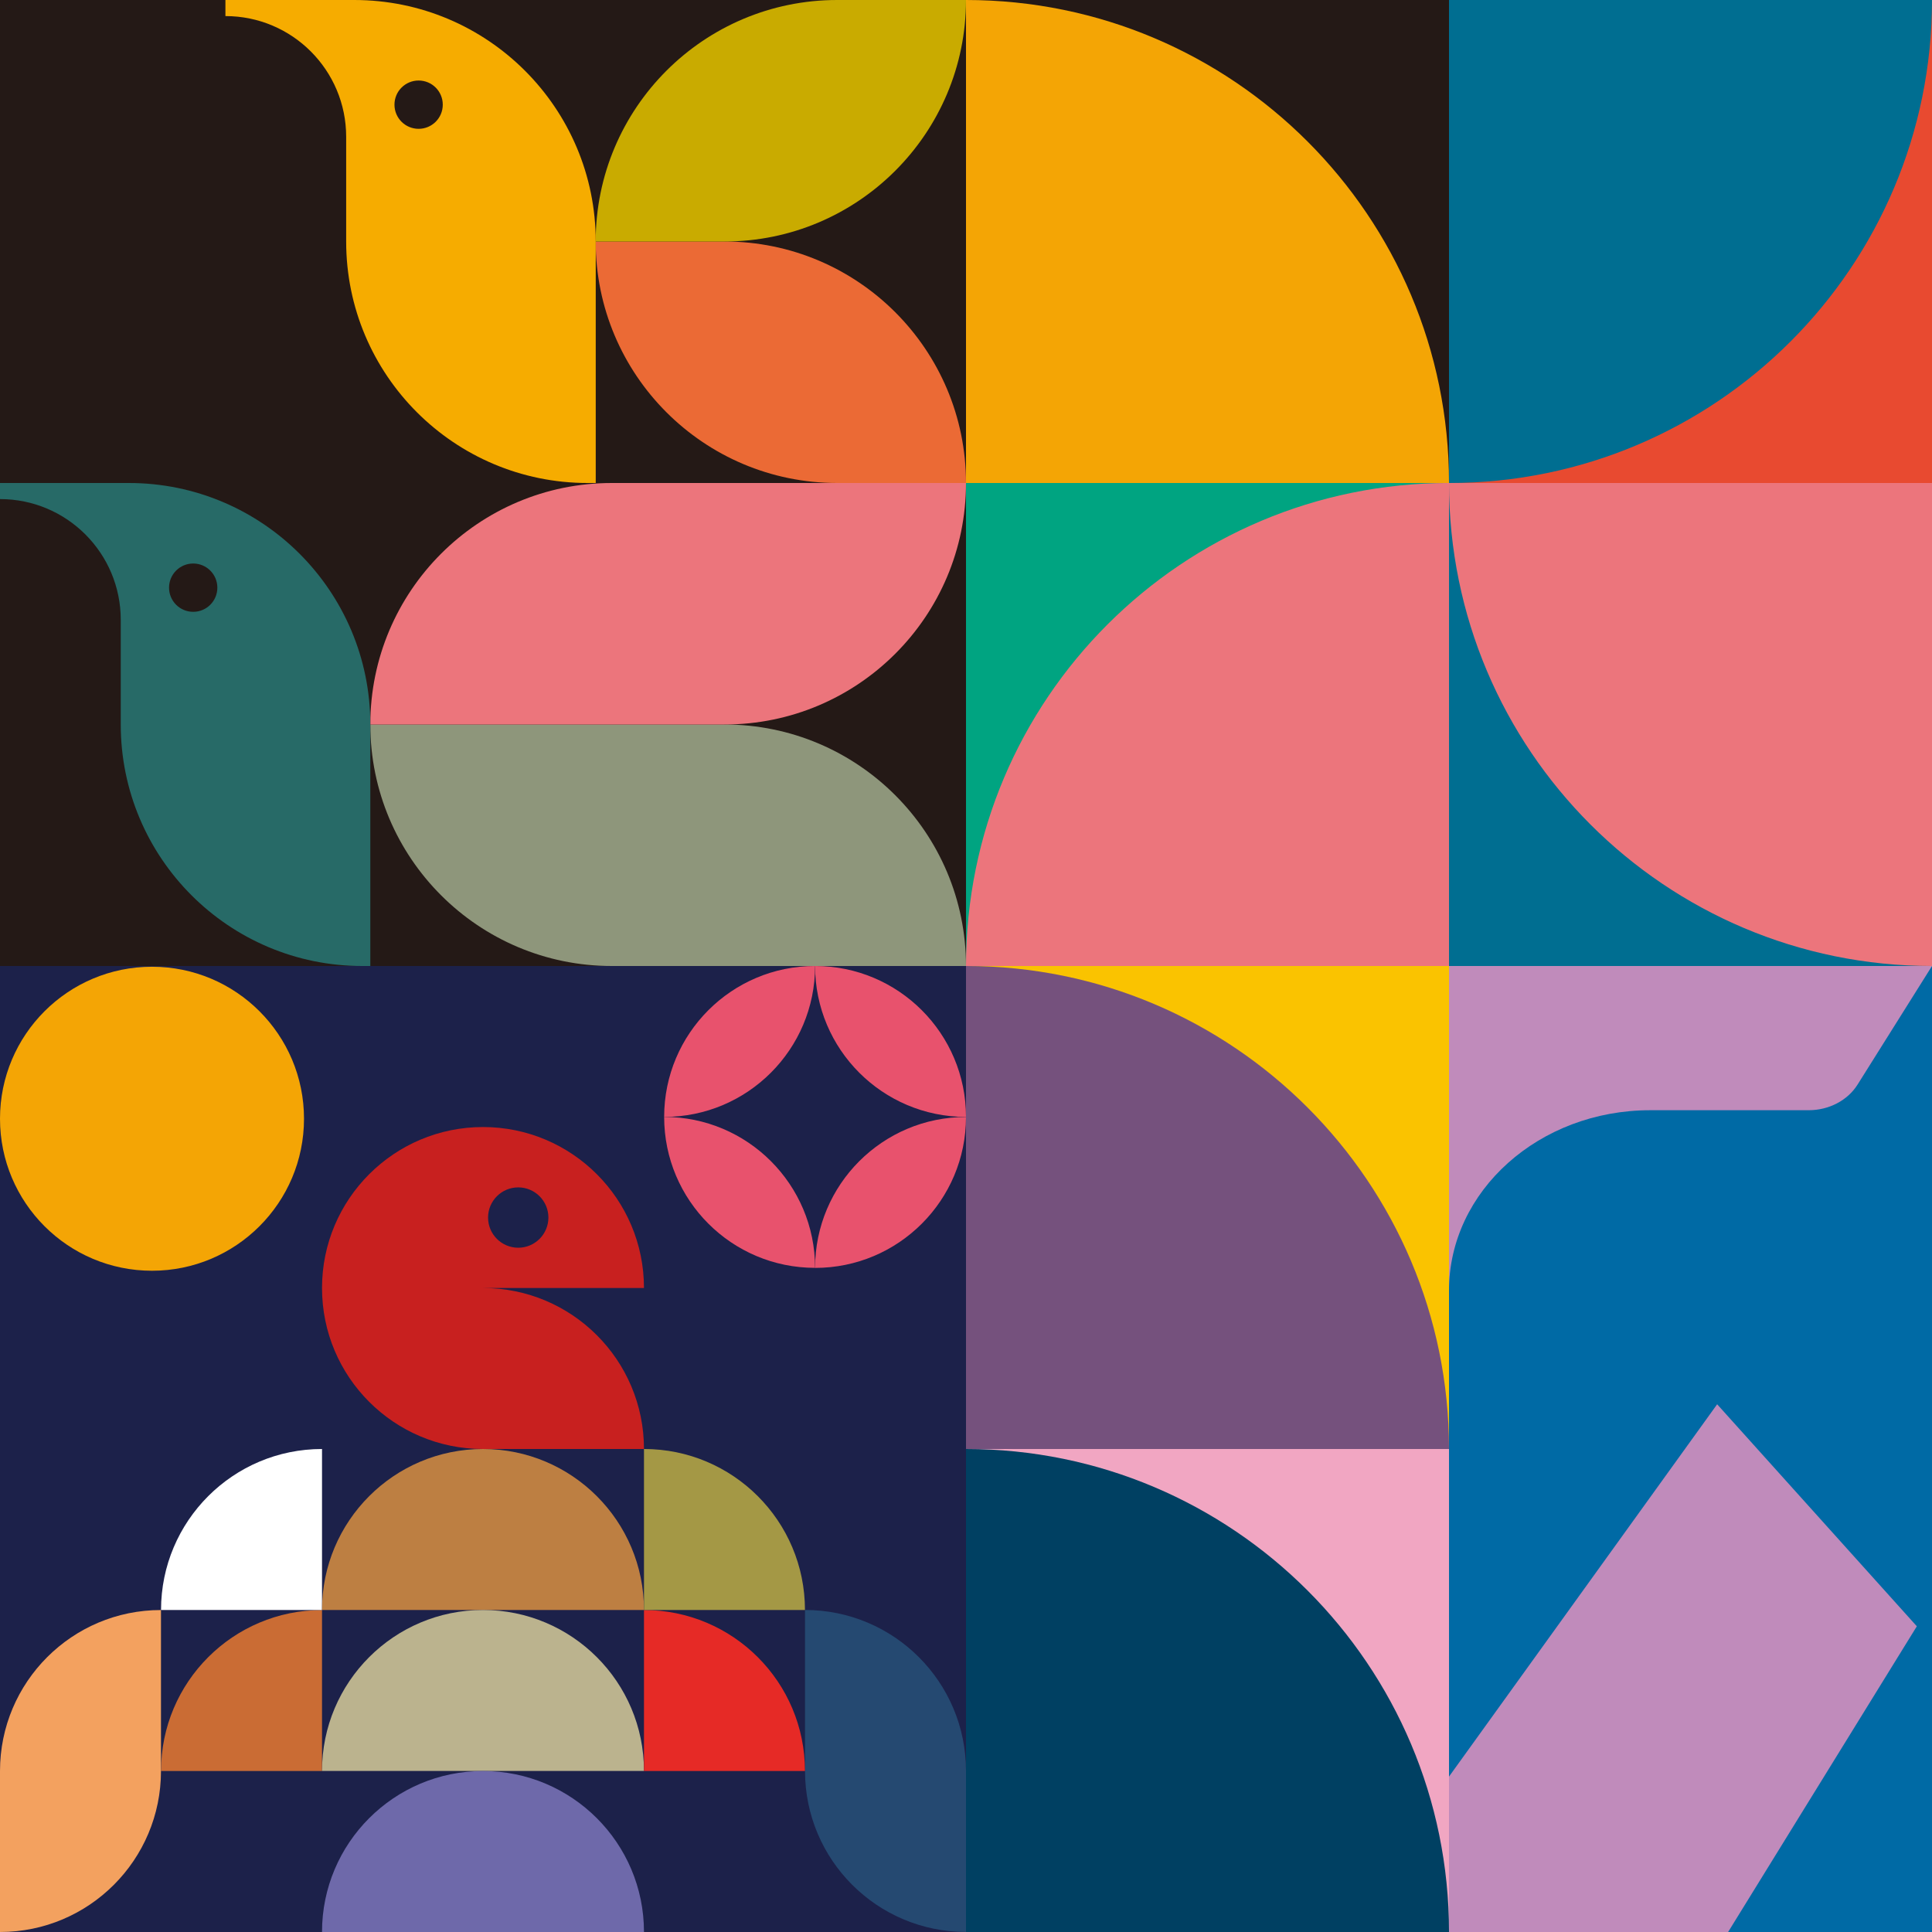
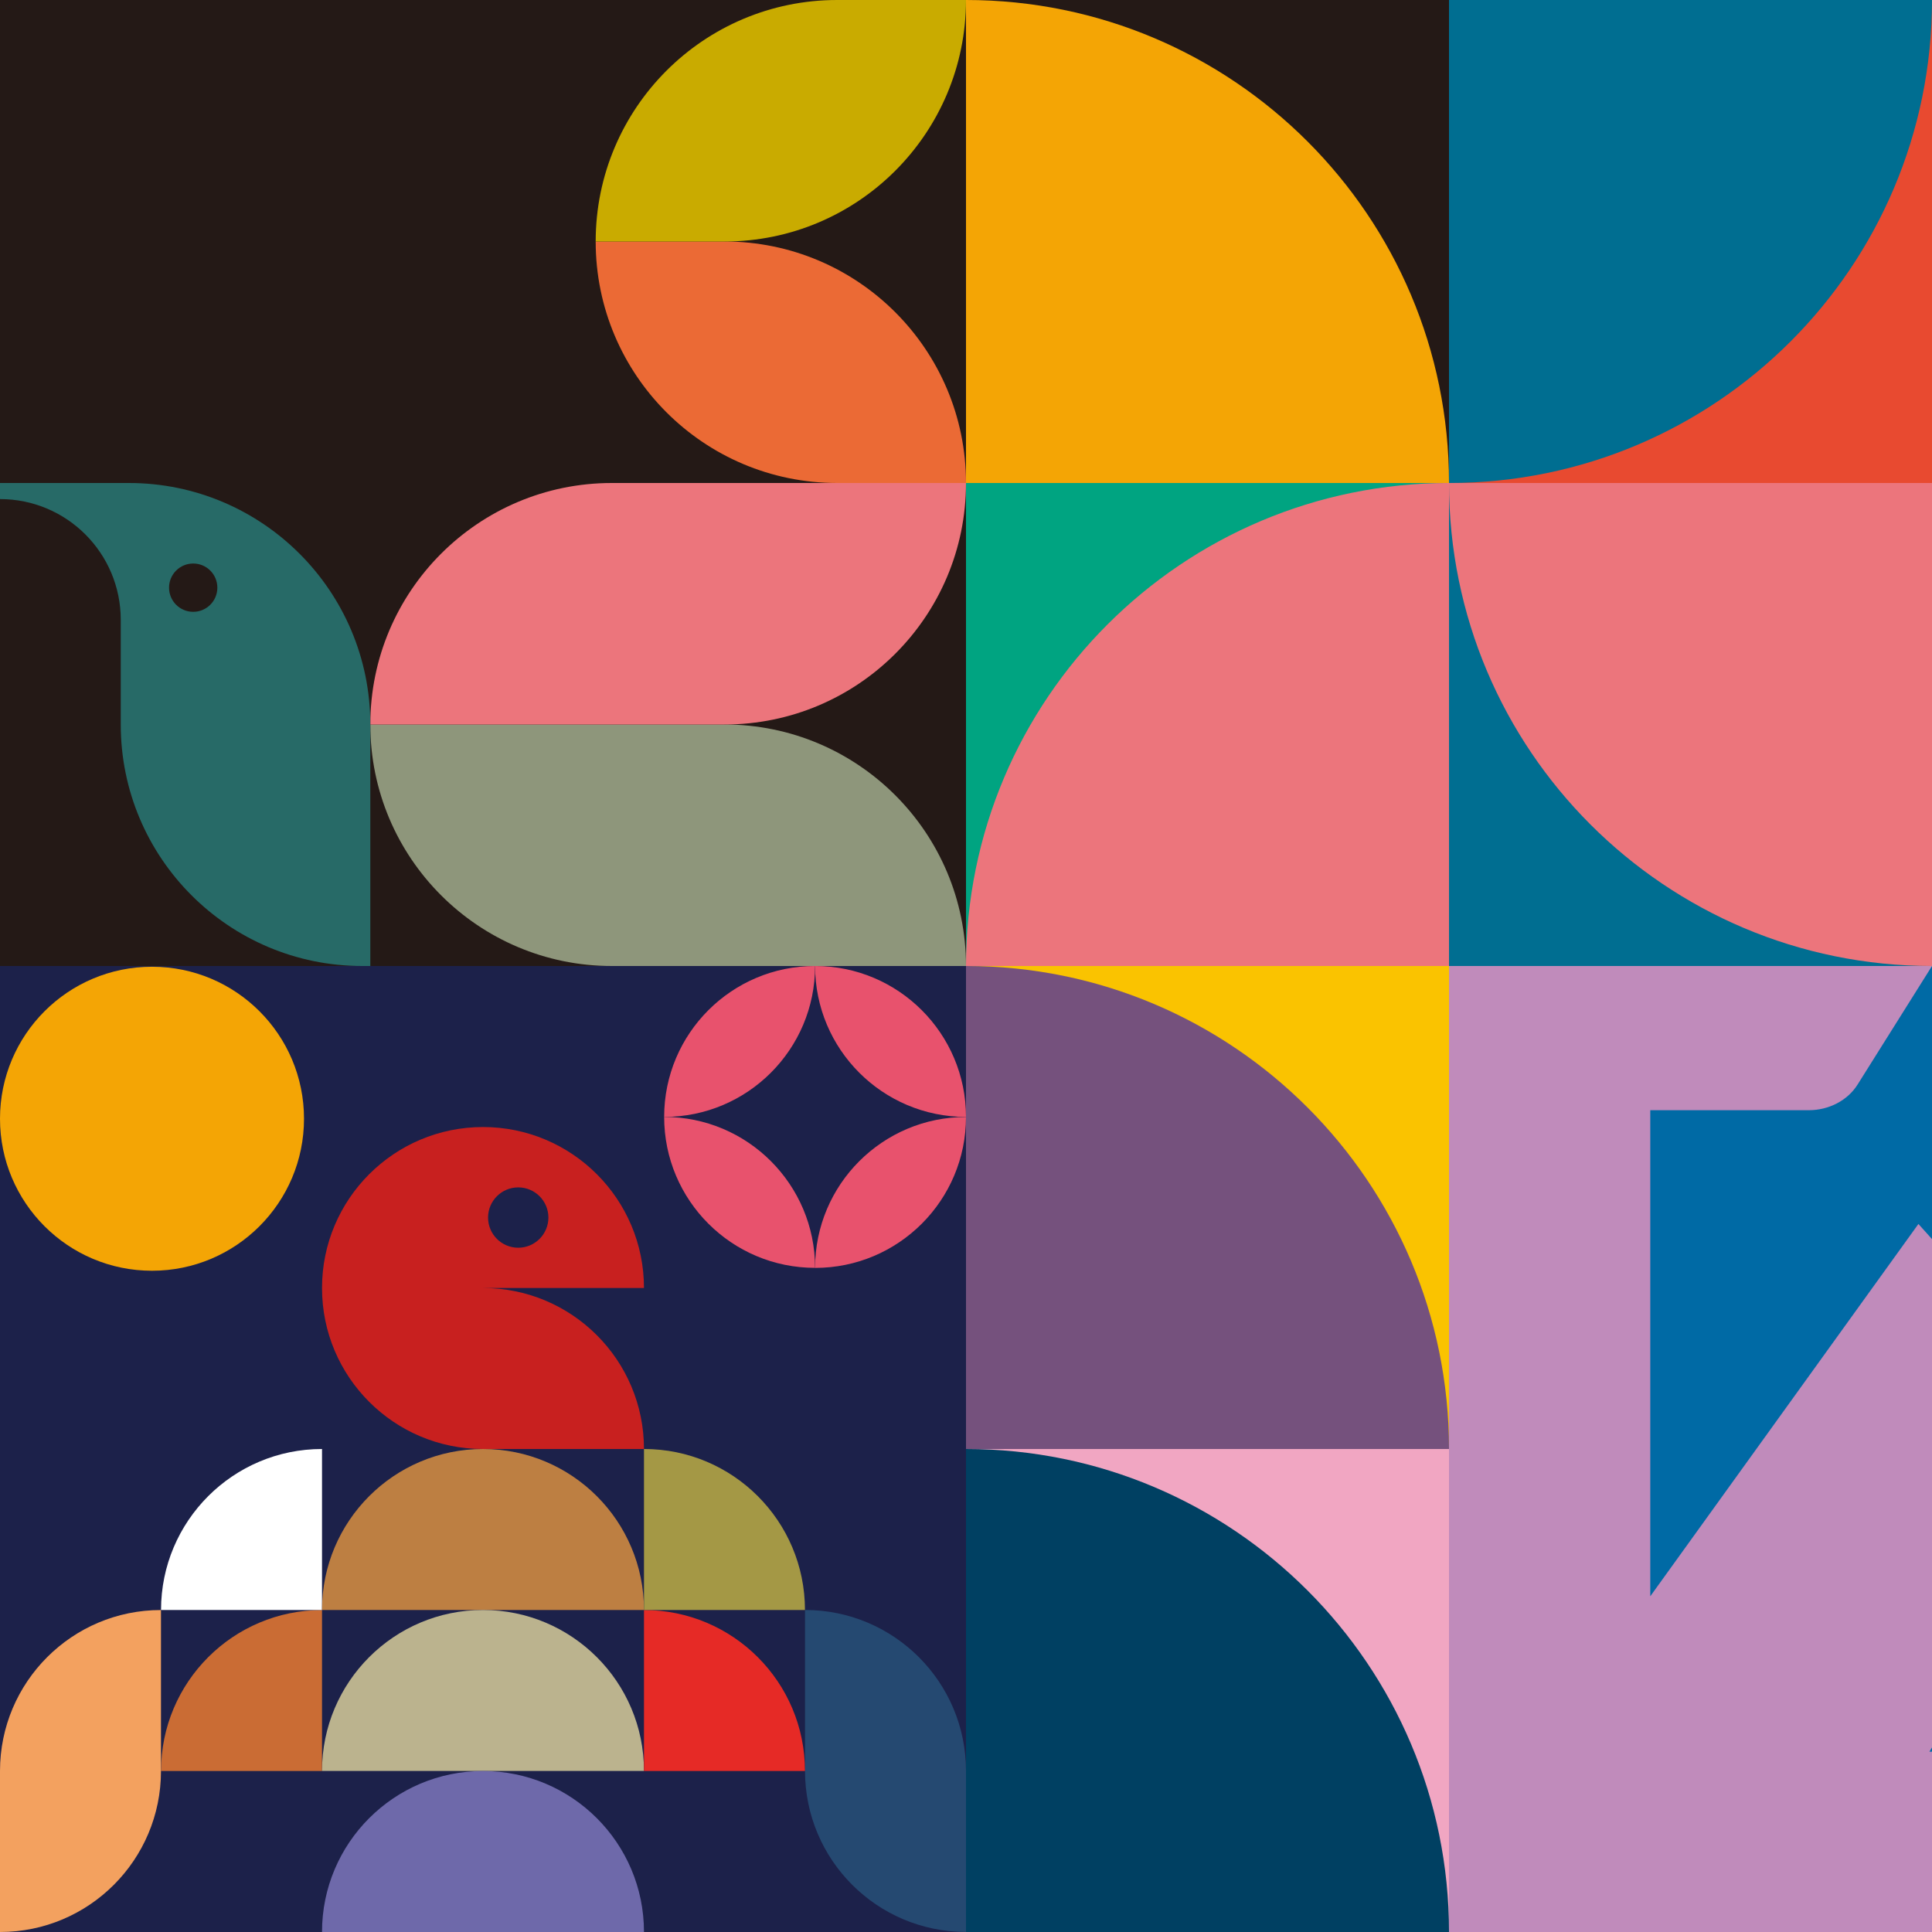
<svg xmlns="http://www.w3.org/2000/svg" id="_レイヤー_1" data-name="レイヤー 1" viewBox="0 0 340 340">
  <rect x="0" y="0" width="340" height="340" fill="#333333" stroke="none" />
  <defs>
    <style>
      .cls-1 {
        fill: #241916;
      }

      .cls-1, .cls-2, .cls-3, .cls-4, .cls-5, .cls-6, .cls-7, .cls-8, .cls-9, .cls-10, .cls-11, .cls-12, .cls-13, .cls-14, .cls-15, .cls-16, .cls-17, .cls-18, .cls-19, .cls-20, .cls-21, .cls-22, .cls-23, .cls-24, .cls-25, .cls-26, .cls-27, .cls-28, .cls-29 {
        stroke-width: 0px;
      }

      .cls-2 {
        fill: #c8201f;
      }

      .cls-3 {
        fill: #006aa5;
      }

      .cls-4 {
        fill: #c9ab00;
      }

      .cls-5 {
        fill: #1c214a;
      }

      .cls-6 {
        fill: #00a481;
      }

      .cls-7 {
        fill: #e8526d;
      }

      .cls-8 {
        fill: #004062;
      }

      .cls-9 {
        fill: #eb6a35;
      }

      .cls-10 {
        fill: #bd7f42;
      }

      .cls-11 {
        fill: #75517d;
      }

      .cls-12 {
        fill: #f1a6c2;
      }

      .cls-13 {
        fill: #e62a26;
      }

      .cls-14 {
        fill: #fac300;
      }

      .cls-15 {
        fill: #f4a505;
      }

      .cls-16 {
        fill: #f3a15f;
      }

      .cls-17 {
        fill: #276a67;
      }

      .cls-18 {
        fill: #f6ac00;
      }

      .cls-19 {
        fill: #bbb38e;
      }

      .cls-20 {
        fill: #a49845;
      }

      .cls-21 {
        fill: #6e69aa;
      }

      .cls-22 {
        fill: #ec757c;
      }

      .cls-23 {
        fill: #e84a30;
      }

      .cls-24 {
        fill: #ca6c34;
      }

      .cls-25 {
        fill: #006e91;
      }

      .cls-26 {
        fill: #c08bbb;
      }

      .cls-27 {
        fill: #fff;
      }

      .cls-28 {
        fill: #254971;
      }

      .cls-29 {
        fill: #8e967b;
      }
    </style>
  </defs>
  <g>
    <rect class="cls-1" x="170" y="-10" width="85" height="95" transform="translate(425 75) rotate(-180)" />
    <path class="cls-15" d="M255,85h-85V0c46.94,0,85,38.06,85,85Z" />
  </g>
  <g>
    <rect class="cls-23" x="255" y="0" width="95" height="85" transform="translate(605 85) rotate(180)" />
    <path class="cls-25" d="M340,0h-85v85C301.94,85,340,46.94,340,0Z" />
  </g>
  <g>
    <rect class="cls-25" x="255" y="85" width="85" height="85" />
    <path class="cls-22" d="M255,85h85s0,85,0,85c-46.94,0-85-38.06-85-85Z" />
  </g>
  <g>
    <rect class="cls-6" x="170" y="85" width="85" height="85" transform="translate(340 -85) rotate(90)" />
    <path class="cls-22" d="M255,85v85s-85,0-85,0c0-46.94,38.06-85,85-85Z" />
  </g>
  <g>
    <rect class="cls-12" x="170" y="255" width="85" height="85" transform="translate(510 85) rotate(90)" />
    <path class="cls-8" d="M170,255v85h85c0-46.94-38.06-85-85-85Z" />
  </g>
  <g>
    <rect class="cls-14" x="170" y="170" width="85" height="85" transform="translate(425 425) rotate(180)" />
    <path class="cls-11" d="M255,255h-85s0-85,0-85c46.94,0,85,38.06,85,85Z" />
  </g>
  <rect class="cls-5" x="-10" y="170" width="180" height="180" />
  <rect class="cls-26" x="255" y="170" width="170" height="180" />
  <g>
    <g>
      <path class="cls-7" d="M143.44,170h0c0,14.67-11.89,26.56-26.56,26.56h0c0-14.67,11.89-26.56,26.56-26.56Z" />
      <path class="cls-7" d="M143.44,223.12h0c-14.67,0-26.56-11.89-26.56-26.56h0c14.67,0,26.56,11.89,26.56,26.56Z" />
      <path class="cls-7" d="M143.44,223.13h0c0-14.67,11.89-26.56,26.56-26.56h0c0,14.67-11.89,26.56-26.56,26.56Z" />
      <path class="cls-7" d="M143.44,170h0c14.67,0,26.56,11.89,26.56,26.56h0c-14.67,0-26.56-11.89-26.56-26.56Z" />
    </g>
    <path class="cls-24" d="M56.67,311.67v-28.33h0c-15.65,0-28.33,12.69-28.33,28.33h28.33Z" />
    <path class="cls-27" d="M56.67,283.33v-28.33h0c-15.65,0-28.33,12.69-28.33,28.33h28.33Z" />
    <path class="cls-10" d="M85,255h0c-15.65,0-28.33,12.69-28.33,28.33h0s28.33,0,28.33,0h28.33c0-15.65-12.69-28.33-28.33-28.33Z" />
    <path class="cls-19" d="M85,283.33h0c-15.65,0-28.33,12.69-28.33,28.33h0s28.33,0,28.33,0h28.33c0-15.65-12.69-28.33-28.33-28.33Z" />
    <path class="cls-21" d="M85,311.67h0c-15.65,0-28.33,12.69-28.33,28.33h0s28.33,0,28.33,0h28.33c0-15.65-12.69-28.33-28.33-28.33Z" />
    <path class="cls-16" d="M0,311.67H0v28.33H0c15.65,0,28.33-12.69,28.33-28.33v-28.33C12.69,283.33,0,296.02,0,311.67Z" />
    <path class="cls-28" d="M141.67,283.33h0v28.33c0,15.65,12.69,28.33,28.33,28.33v-28.33h0c0-15.65-12.69-28.33-28.33-28.33Z" />
    <path class="cls-13" d="M113.33,311.67h28.33c0-15.65-12.69-28.33-28.33-28.33h0v28.33Z" />
    <path class="cls-20" d="M113.33,283.33h28.33c0-15.65-12.69-28.33-28.33-28.33h0v28.33Z" />
    <path class="cls-2" d="M113.33,226.67c0-15.65-12.69-28.33-28.33-28.33s-28.33,12.69-28.33,28.33h0c0,15.65,12.69,28.33,28.33,28.33h28.33c0-15.65-12.69-28.33-28.33-28.33h28.33ZM91.2,219.58c-2.93,0-5.31-2.38-5.31-5.31s2.38-5.31,5.31-5.31,5.31,2.38,5.31,5.31-2.38,5.31-5.31,5.31Z" />
    <circle class="cls-15" cx="26.75" cy="196.88" r="26.75" />
  </g>
-   <path class="cls-3" d="M340,170l-13.1,20.87c-1.75,2.79-5.04,4.51-8.61,4.51h-27.87c-19.56,0-35.42,14.2-35.42,31.73v85.54l47.19-65.52,35.14,39.07-33.21,53.8h71.77l-33.21-53.8,35.13-39.07,47.19,66.3v-86.33c0-17.52-15.86-31.73-35.42-31.73h-27.87c-3.57,0-6.86-1.73-8.61-4.51l-13.1-20.87Z" />
+   <path class="cls-3" d="M340,170l-13.1,20.87c-1.75,2.79-5.04,4.51-8.61,4.51h-27.87v85.54l47.19-65.52,35.14,39.07-33.21,53.8h71.77l-33.21-53.8,35.13-39.07,47.19,66.3v-86.33c0-17.52-15.86-31.73-35.42-31.73h-27.87c-3.57,0-6.86-1.73-8.61-4.51l-13.1-20.87Z" />
  <rect class="cls-1" x="-10" y="-10" width="180" height="180" />
  <g>
    <path class="cls-29" d="M107.67,170c-23.47,0-42.5-19.03-42.5-42.5h62.33c23.47,0,42.5,19.03,42.5,42.5h-62.33Z" />
    <path class="cls-22" d="M170,85c0,23.47-19.03,42.5-42.5,42.5h-62.33c0-23.47,19.03-42.5,42.5-42.5h62.33Z" />
    <path class="cls-17" d="M0,85h22.67c23.47,0,42.5,19.03,42.5,42.5v42.5s-1.42,0-1.42,0c-23.47,0-42.5-19.03-42.5-42.5v-18.42c0-11.74-9.51-21.25-21.25-21.25v-2.83ZM34,99.17c-2.35,0-4.25,1.9-4.25,4.25s1.9,4.25,4.25,4.25,4.25-1.9,4.25-4.25-1.9-4.25-4.25-4.25Z" />
  </g>
  <g>
    <path class="cls-9" d="M147.33,85c-23.47,0-42.5-19.03-42.5-42.5h22.67c23.47,0,42.5,19.03,42.5,42.5h-22.67Z" />
    <path class="cls-4" d="M170,0c0,23.47-19.03,42.5-42.5,42.5h-22.67C104.83,19.03,123.86,0,147.33,0h22.67Z" />
-     <path class="cls-18" d="M39.67,0h22.67c23.47,0,42.5,19.03,42.5,42.5v42.5s-1.42,0-1.42,0c-23.47,0-42.5-19.03-42.5-42.5v-18.42c0-11.74-9.51-21.25-21.25-21.25V0ZM73.67,14.17c-2.35,0-4.25,1.9-4.25,4.25s1.9,4.25,4.25,4.25,4.25-1.9,4.25-4.25-1.9-4.25-4.25-4.25Z" />
  </g>
  <rect class="cls-22" x="340" y="85" width="10" height="85" />
  <rect class="cls-25" x="255" y="-10" width="85" height="10" />
</svg>